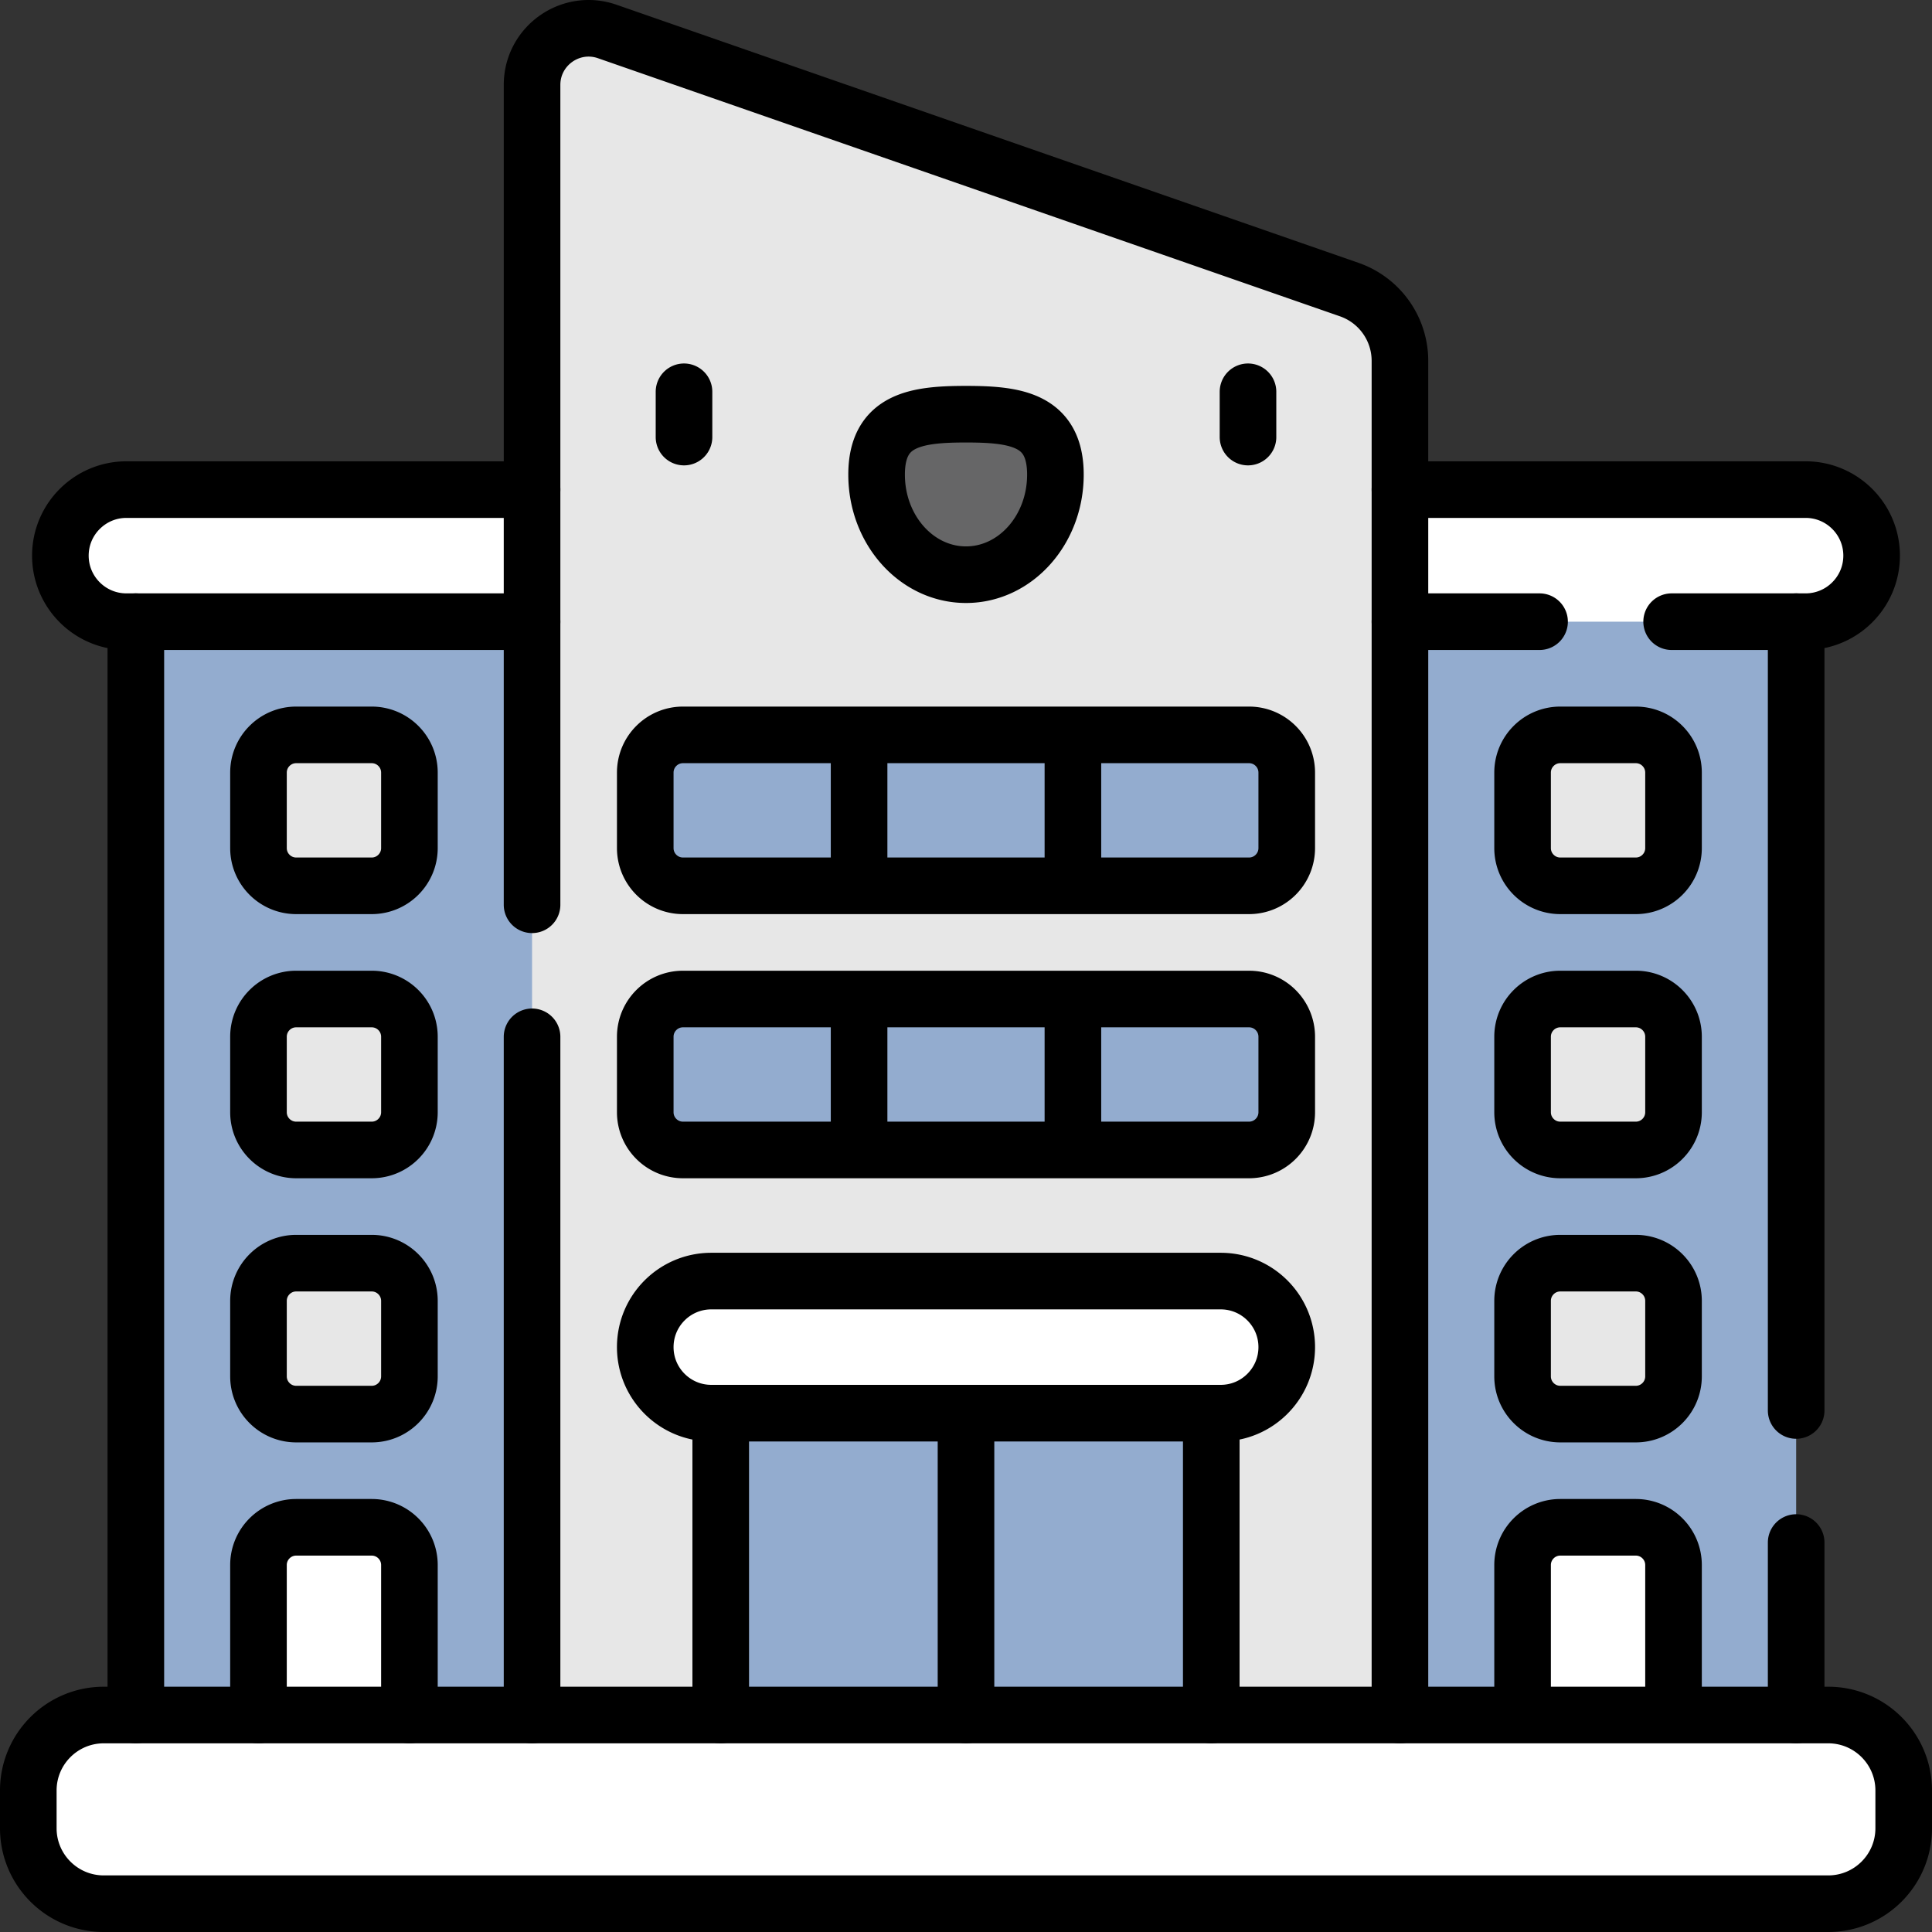
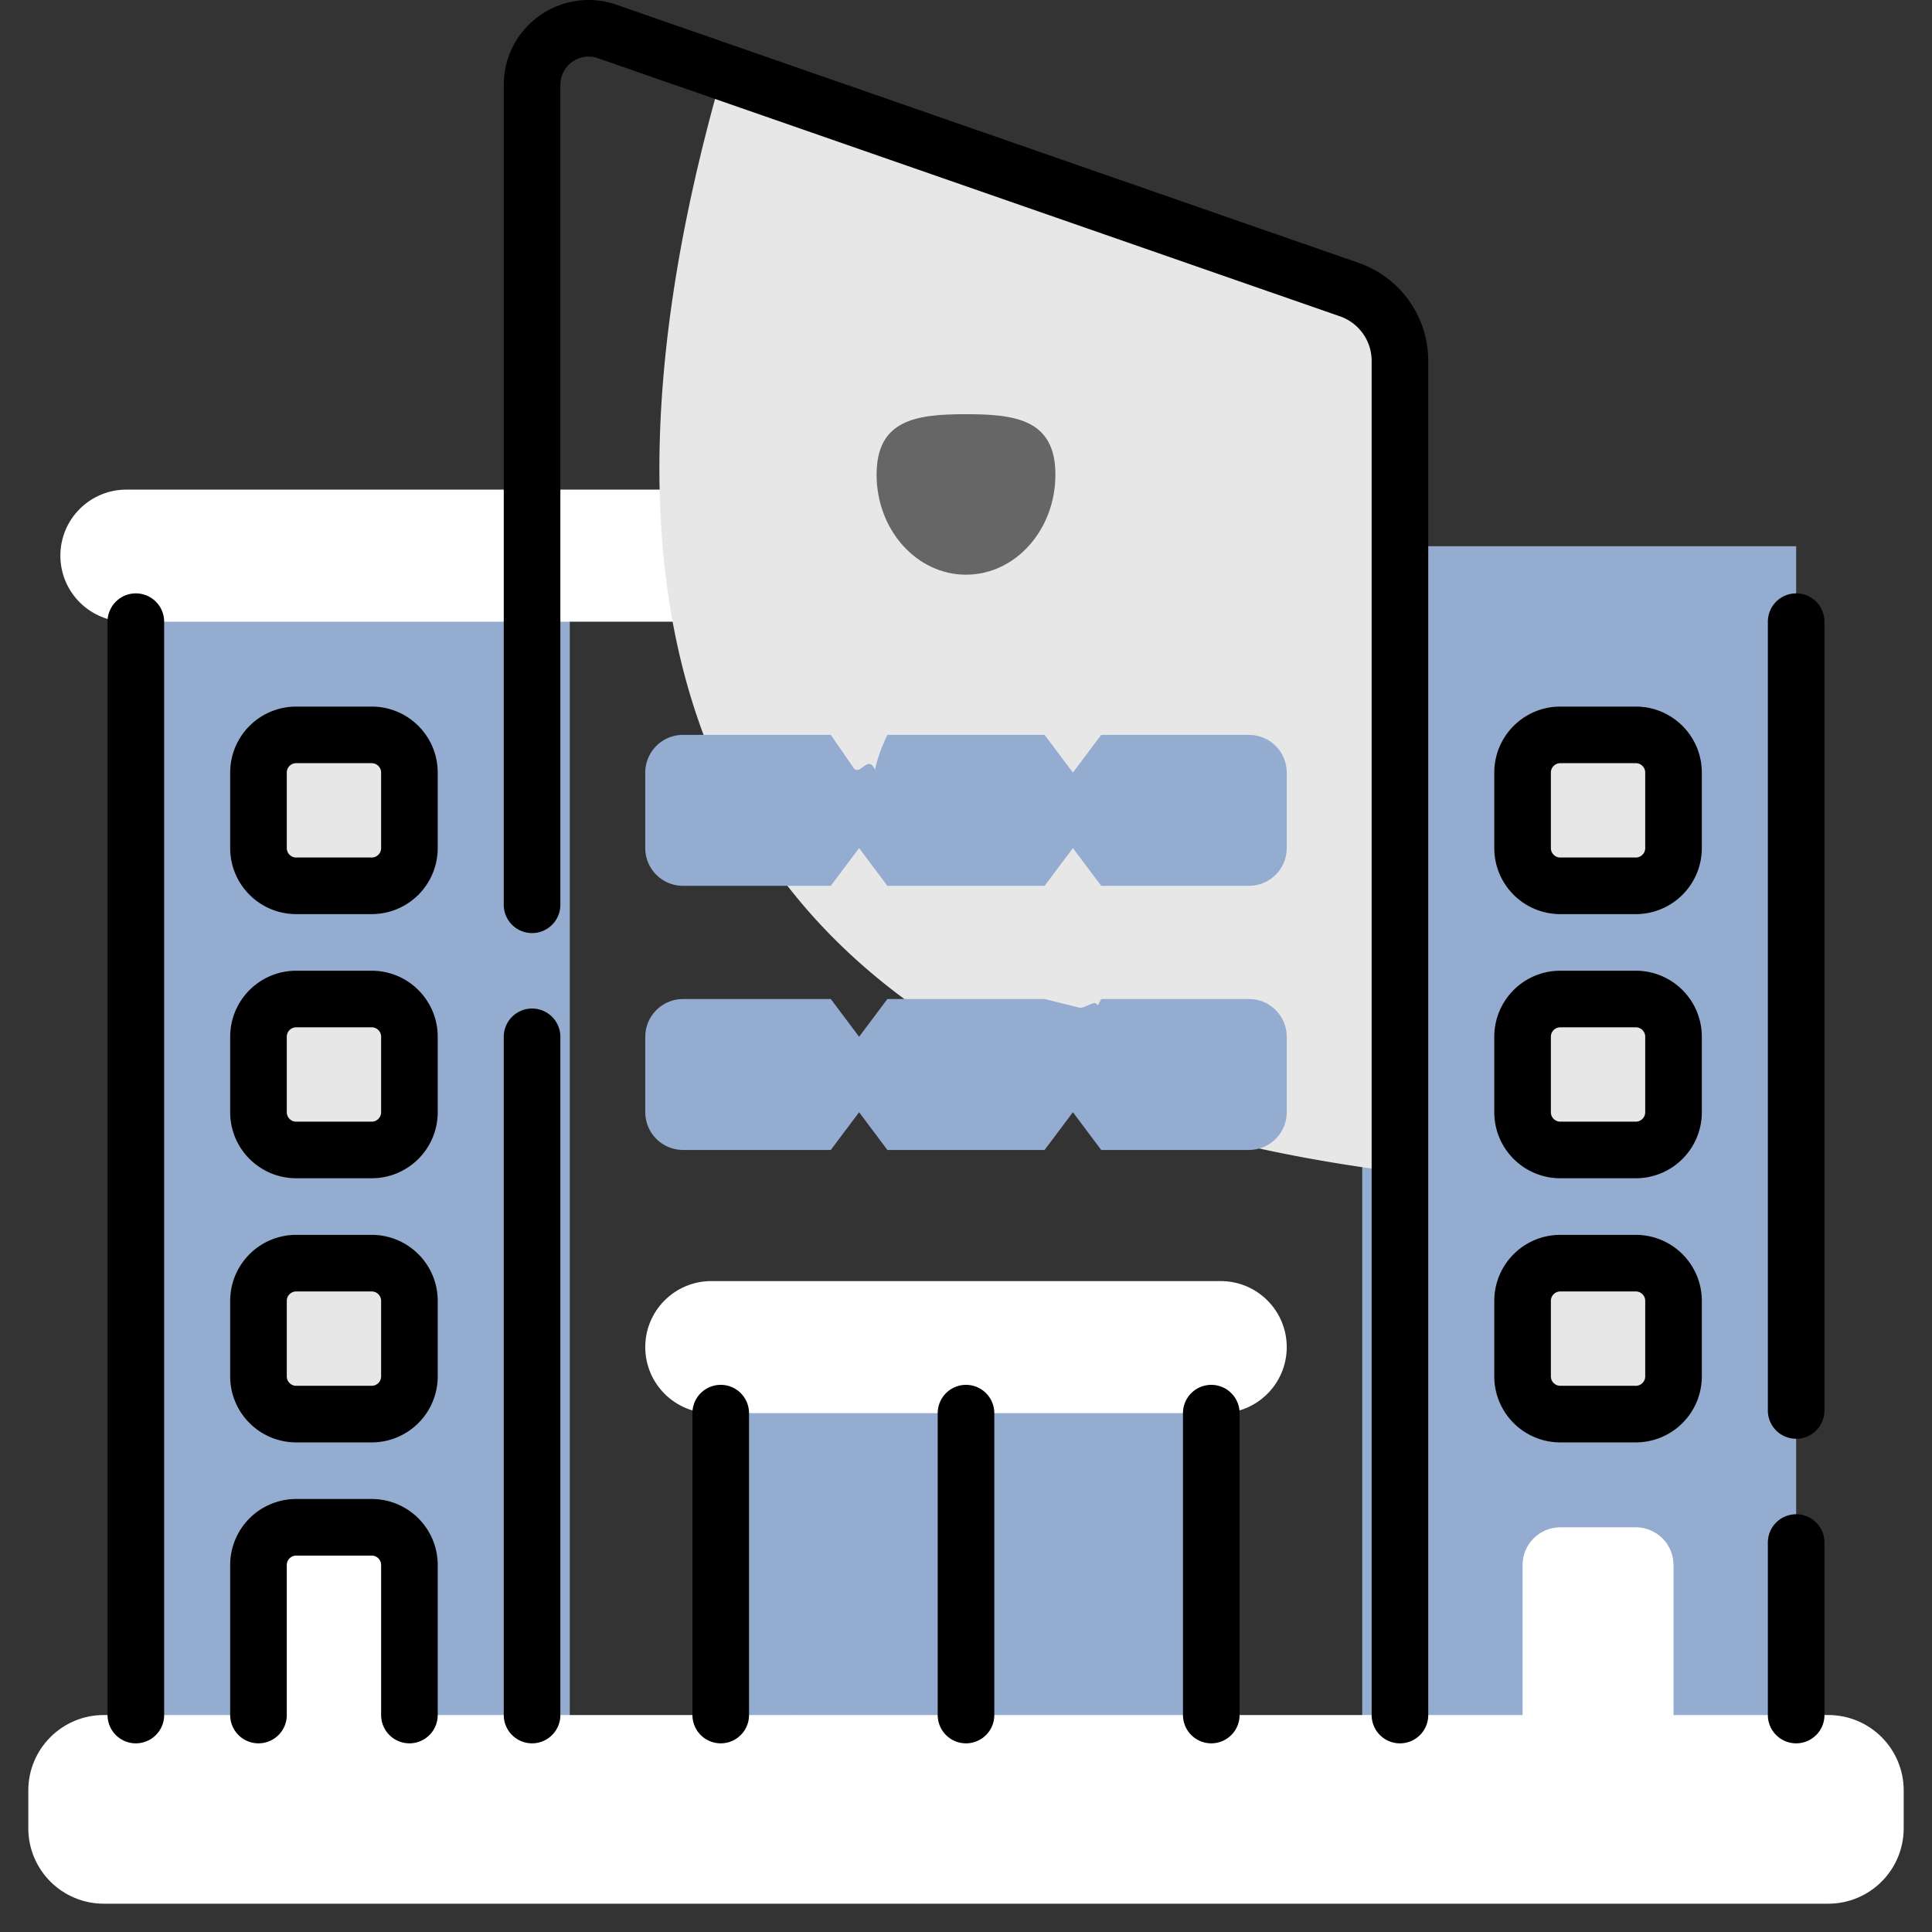
<svg xmlns="http://www.w3.org/2000/svg" width="512" height="512" x="0" y="0" viewBox="0 0 512 512" style="enable-background:new 0 0 512 512" xml:space="preserve" class="">
  <rect x="0" y="0" width="512" height="512" fill="#333333" stroke="none" />
  <g>
    <path d="M36 144.75h115V474.5H36z" style="" fill="#93accf" data-original="#a8e1f6" class="" opacity="1" />
    <path d="M78.5 234.75h20c5.523 0 10-4.477 10-10v-20c0-5.523-4.477-10-10-10h-20c-5.523 0-10 4.477-10 10v20c0 5.523 4.477 10 10 10zM78.5 304.75h20c5.523 0 10-4.477 10-10v-20c0-5.523-4.477-10-10-10h-20c-5.523 0-10 4.477-10 10v20c0 5.523 4.477 10 10 10zM78.5 374.75h20c5.523 0 10-4.477 10-10v-20c0-5.523-4.477-10-10-10h-20c-5.523 0-10 4.477-10 10v20c0 5.523 4.477 10 10 10z" style="" fill="#e7e7e7" data-original="#ffeab7" class="" opacity="1" />
    <path d="M78.5 484.75h20c5.523 0 10-4.477 10-10v-60c0-5.523-4.477-10-10-10h-20c-5.523 0-10 4.477-10 10v60c0 5.523 4.477 10 10 10z" style="" fill="#ffffff" data-original="#7fb0e4" class="" opacity="1" />
    <path d="M361 144.75h115V474.5H361z" style="" fill="#93accf" data-original="#c2eafb" class="" opacity="1" />
-     <path d="M478.5 164.75h-445c-9.665 0-17.5-7.835-17.5-17.5s7.835-17.5 17.5-17.5h445c9.665 0 17.5 7.835 17.5 17.5s-7.835 17.5-17.5 17.5z" style="" fill="#ffffff" data-original="#93bce8" class="" opacity="1" />
    <path d="M433.5 234.75h-20c-5.523 0-10-4.477-10-10v-20c0-5.523 4.477-10 10-10h20c5.523 0 10 4.477 10 10v20c0 5.523-4.477 10-10 10zM433.5 304.75h-20c-5.523 0-10-4.477-10-10v-20c0-5.523 4.477-10 10-10h20c5.523 0 10 4.477 10 10v20c0 5.523-4.477 10-10 10zM433.5 374.75h-20c-5.523 0-10-4.477-10-10v-20c0-5.523 4.477-10 10-10h20c5.523 0 10 4.477 10 10v20c0 5.523-4.477 10-10 10z" style="" fill="#e7e7e7" data-original="#fff8e6" class="" opacity="1" />
    <path d="M226 164.75H33.5c-9.665 0-17.5-7.835-17.5-17.5s7.835-17.5 17.5-17.5H226v35z" style="" fill="#ffffff" data-original="#7fb0e4" class="" opacity="1" />
    <path d="M371 95.63v215.05c-175.033-21.942-227.146-126.391-179.47-291.7l166.04 57.76A20.007 20.007 0 0 1 371 95.63z" style="" fill="#e7e7e7" data-original="#fff8e6" class="" opacity="1" />
-     <path d="M371 310.685v177.29H141V22.514c0-10.32 10.18-17.56 19.93-14.17l30.6 10.64c-11.4 141.07 49.57 239.6 179.47 291.701z" style="" fill="#e7e7e7" data-original="#ffeab7" class="" opacity="1" />
    <path d="M191 359.5h130v130H191z" style="" fill="#93accf" data-original="#a8e1f6" class="" opacity="1" />
    <path d="M323.5 374.5h-135c-9.665 0-17.5-7.835-17.5-17.5s7.835-17.5 17.5-17.5h135c9.665 0 17.5 7.835 17.5 17.5s-7.835 17.5-17.5 17.5z" style="" fill="#ffffff" data-original="#7fb0e4" class="" opacity="1" />
    <path d="M433.5 484.75h-20c-5.523 0-10-4.477-10-10v-60c0-5.523 4.477-10 10-10h20c5.523 0 10 4.477 10 10v60c0 5.523-4.477 10-10 10z" style="" fill="#ffffff" data-original="#93bce8" class="" opacity="1" />
    <path d="M279.694 125.786c0-14.643-10.608-16.019-23.694-16.019-13.085 0-23.693 1.376-23.693 16.019 0 14.643 10.608 26.513 23.693 26.513 13.086 0 23.694-11.87 23.694-26.513z" style="" fill="#666667" data-original="#666667" class="" />
    <path d="M341 274.75v20c0 .8-.09 1.57-.27 2.31-25.83-4.918-60.073-12.31-48.9-32.31H331c5.52 0 10 4.48 10 10z" style="" fill="#93accf" data-original="#c2eafb" class="" opacity="1" />
    <path d="M340.73 297.06c-1.04 4.41-5.01 7.69-9.73 7.69h-39.17l-7.5-10-7.5 10h-41.66l-7.5-10-7.5 10H181c-5.52 0-10-4.48-10-10v-20c0-5.52 4.48-10 10-10h39.17l7.5 10 7.5-10h41.66l9.296 2.314c.479.37 3.694-1.575 4.176-1.207 15.12 11.519 31.938 21.929 50.428 31.203z" style="" fill="#93accf" data-original="#a8e1f6" class="" opacity="1" />
    <path d="M341 204.75v20c0 5.52-4.48 10-10 10h-39.17l-7.5-10-7.5 10H256c-21.66-13.33-30-21.064-20.83-40h41.66l7.5 10 7.5-10H331c5.52 0 10 4.48 10 10z" style="" fill="#93accf" data-original="#c2eafb" class="" opacity="1" />
    <path d="M256 234.75h-20.83l-7.503-10-7.497 10H181c-5.52 0-10-4.48-10-10v-20c0-5.52 4.48-10 10-10h39.17l5.83 8.461c1.703 2.873 3.666-2.753 5.488.044A239.112 239.112 0 0 0 256 234.75z" style="" fill="#93accf" data-original="#a8e1f6" class="" opacity="1" />
    <path d="M504.5 474.5v10c0 11.05-8.95 20-20 20H243.87c-48.165-8.977-73.329-25.86-33.33-50H484.5c11.05 0 20 8.95 20 20z" style="" fill="#ffffff" data-original="#8ce09f" class="" opacity="1" />
    <path d="M243.87 504.5H27.5c-11.05 0-20-8.95-20-20v-10c0-11.05 8.95-20 20-20h183.04c-1 24.15 10.3 41.03 33.33 50z" style="" fill="#ffffff" data-original="#73da8c" class="" opacity="1" />
    <path d="M36 454.5V164.75M78.5 234.75h20c5.523 0 10-4.477 10-10v-20c0-5.523-4.477-10-10-10h-20c-5.523 0-10 4.477-10 10v20c0 5.523 4.477 10 10 10zM78.5 304.75h20c5.523 0 10-4.477 10-10v-20c0-5.523-4.477-10-10-10h-20c-5.523 0-10 4.477-10 10v20c0 5.523 4.477 10 10 10zM78.5 374.75h20c5.523 0 10-4.477 10-10v-20c0-5.523-4.477-10-10-10h-20c-5.523 0-10 4.477-10 10v20c0 5.523 4.477 10 10 10zM68.5 454.5v-39.75c0-5.52 4.48-10 10-10h20c5.52 0 10 4.48 10 10v39.75M476 373.79V164.75M476 454.5v-45.71M433.5 234.75h-20c-5.523 0-10-4.477-10-10v-20c0-5.523 4.477-10 10-10h20c5.523 0 10 4.477 10 10v20c0 5.523-4.477 10-10 10zM433.5 304.75h-20c-5.523 0-10-4.477-10-10v-20c0-5.523 4.477-10 10-10h20c5.523 0 10 4.477 10 10v20c0 5.523-4.477 10-10 10zM433.5 374.75h-20c-5.523 0-10-4.477-10-10v-20c0-5.523 4.477-10 10-10h20c5.523 0 10 4.477 10 10v20c0 5.523-4.477 10-10 10zM141 454.5V274.77M141 239.774V22.514c0-10.32 10.18-17.56 19.93-14.17l196.64 68.4A20.007 20.007 0 0 1 371 95.634v358.87M321 454.5v-80M191 454.5v-80M256 454.5v-80" style="stroke-width:15;stroke-linecap:round;stroke-linejoin:round;stroke-miterlimit:10;" fill="none" stroke="#000000" stroke-width="15" stroke-linecap="round" stroke-linejoin="round" stroke-miterlimit="10" data-original="#000000" class="" opacity="1" />
-     <path d="M323.5 374.5h-135c-9.665 0-17.5-7.835-17.5-17.5v0c0-9.665 7.835-17.5 17.5-17.5h135c9.665 0 17.5 7.835 17.5 17.5v0c0 9.665-7.835 17.5-17.5 17.5zM403.5 454.5v-39.75c0-5.52 4.48-10 10-10h20c5.52 0 10 4.48 10 10v39.75M171 274.75v20c0 5.523 4.477 10 10 10h150c5.523 0 10-4.477 10-10v-20c0-5.523-4.477-10-10-10H181c-5.523 0-10 4.477-10 10zM227.667 264.75v40M284.333 264.75v40M171 204.75v20c0 5.523 4.477 10 10 10h150c5.523 0 10-4.477 10-10v-20c0-5.523-4.477-10-10-10H181c-5.523 0-10 4.477-10 10zM227.667 194.75v40M284.333 194.75v40M408 164.75h-37M371 129.75h107.5c9.66 0 17.5 7.84 17.5 17.5 0 4.83-1.96 9.21-5.13 12.37a17.436 17.436 0 0 1-12.37 5.13H443M141 164.75H33.5c-9.66 0-17.5-7.84-17.5-17.5 0-4.83 1.96-9.21 5.13-12.37 3.17-3.17 7.54-5.13 12.37-5.13H141M484.5 504.5h-457c-11.046 0-20-8.954-20-20v-10c0-11.046 8.954-20 20-20h457c11.046 0 20 8.954 20 20v10c0 11.046-8.954 20-20 20zM279.694 125.786c0-14.643-10.608-16.019-23.694-16.019-13.085 0-23.693 1.376-23.693 16.019 0 14.643 10.608 26.513 23.693 26.513 13.086 0 23.694-11.87 23.694-26.513zM181.268 103.827v12M330.732 103.827v12" style="stroke-width:15;stroke-linecap:round;stroke-linejoin:round;stroke-miterlimit:10;" fill="none" stroke="#000000" stroke-width="15" stroke-linecap="round" stroke-linejoin="round" stroke-miterlimit="10" data-original="#000000" class="" opacity="1" />
  </g>
</svg>